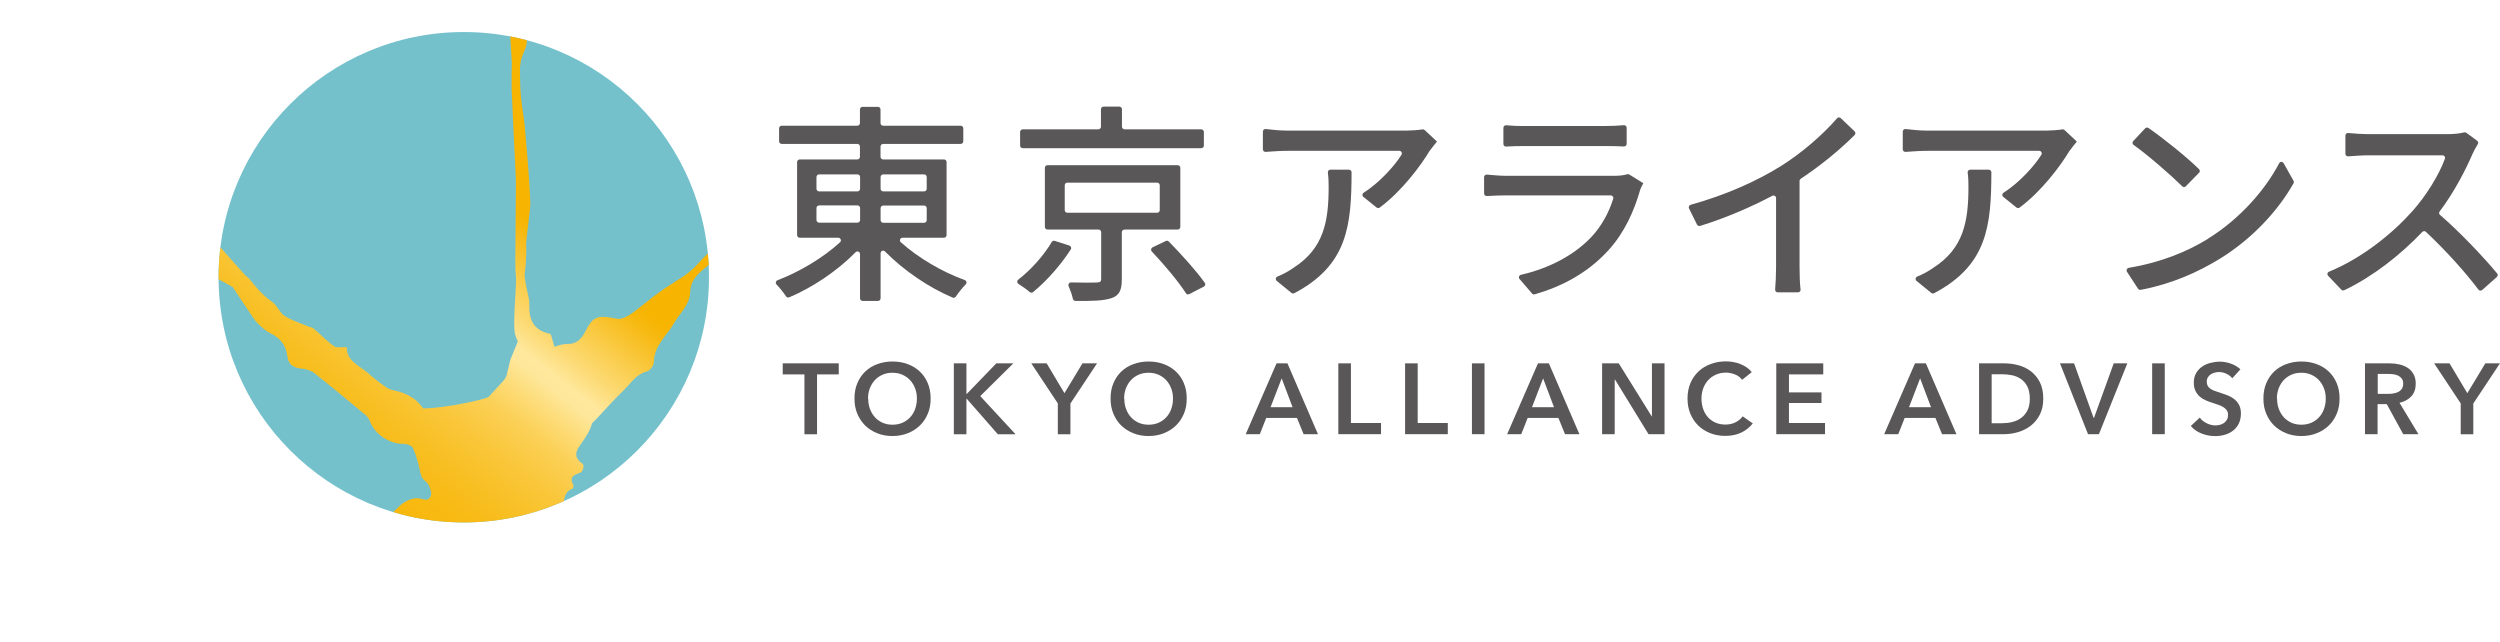
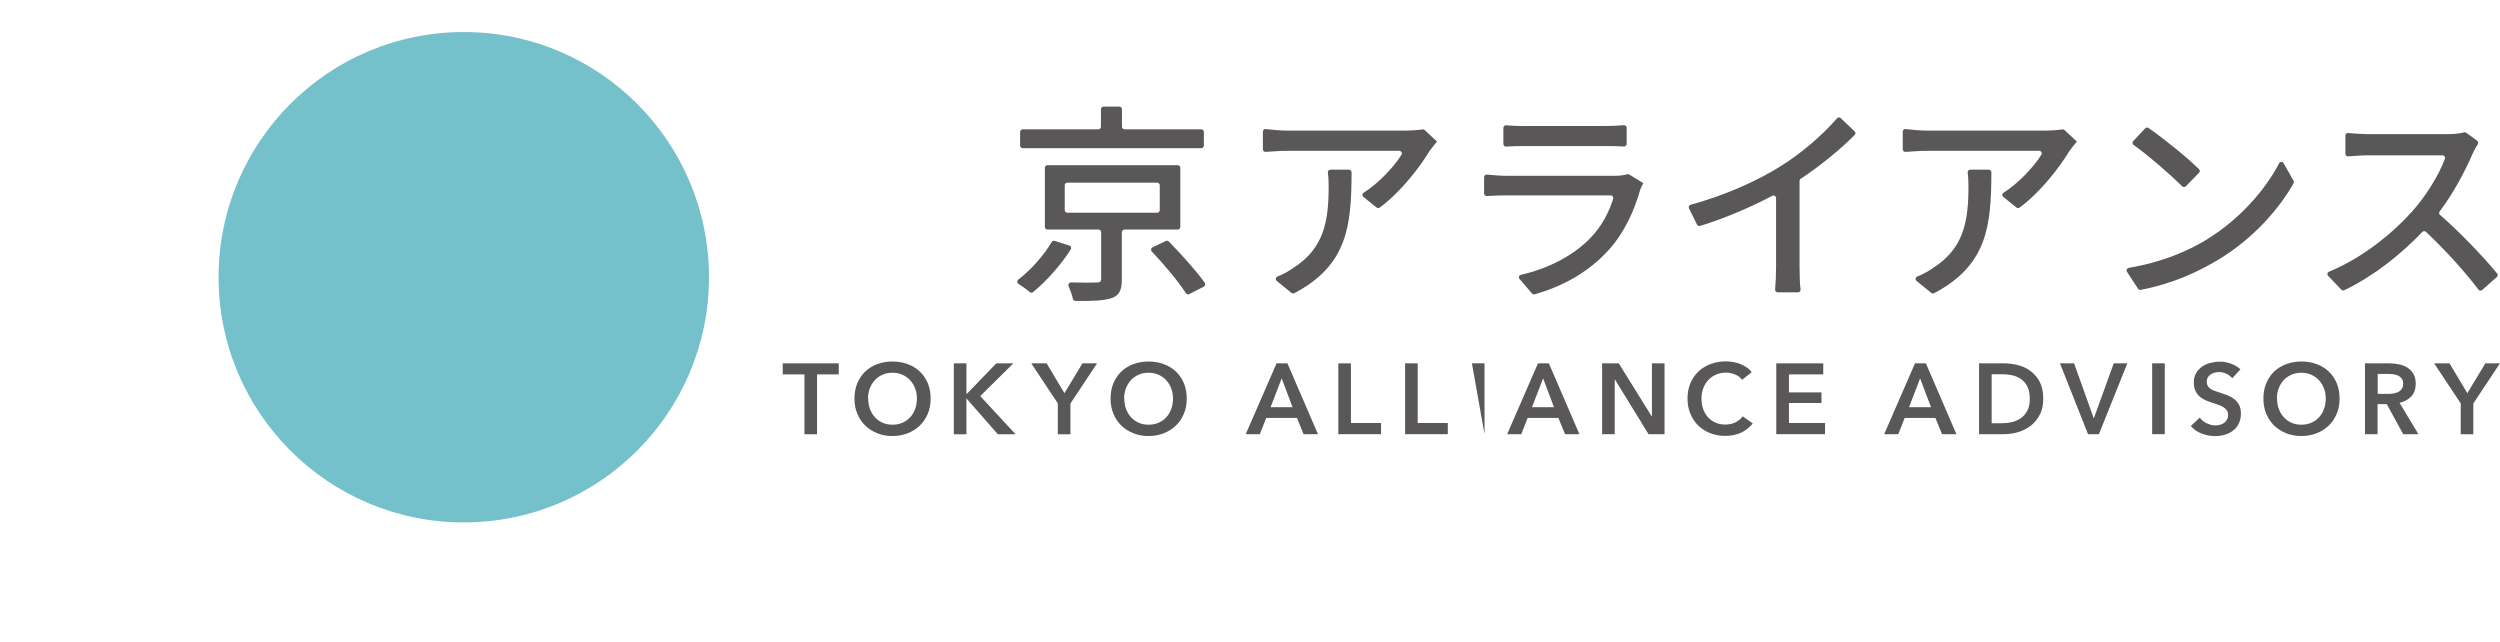
<svg xmlns="http://www.w3.org/2000/svg" viewBox="0 0 351.24 90.18">
  <clipPath id="a">
-     <circle cx="65.16" cy="38.95" r="34.45" />
-   </clipPath>
+     </clipPath>
  <linearGradient id="b" gradientUnits="userSpaceOnUse" x1="8.97" x2="112.91" y1="88.71" y2="-43.93">
    <stop offset="0" stop-color="#f7b400" />
    <stop offset=".17" stop-color="#f7b401" />
    <stop offset=".23" stop-color="#f7b608" />
    <stop offset=".28" stop-color="#f8ba14" />
    <stop offset=".31" stop-color="#f8c025" />
    <stop offset=".34" stop-color="#fac73b" />
    <stop offset=".37" stop-color="#fbd056" />
    <stop offset=".39" stop-color="#fddb75" />
    <stop offset=".41" stop-color="#fee79a" />
    <stop offset=".42" stop-color="#ffe89d" />
    <stop offset=".44" stop-color="#fcda74" />
    <stop offset=".5" stop-color="#f7b80d" />
    <stop offset=".51" stop-color="#f7b400" />
    <stop offset=".71" stop-color="#f7b401" />
    <stop offset=".78" stop-color="#f7b608" />
    <stop offset=".83" stop-color="#f8ba14" />
    <stop offset=".88" stop-color="#f8c025" />
    <stop offset=".91" stop-color="#fac73b" />
    <stop offset=".94" stop-color="#fbd056" />
    <stop offset=".97" stop-color="#fddb75" />
    <stop offset="1" stop-color="#fee79a" />
    <stop offset="1" stop-color="#ffe89d" />
  </linearGradient>
  <g fill="#595757">
-     <path d="m126.56 34.03c2.45 2.2 5.8 4.17 8.99 5.32.25.09.32.4.14.59-.5.51-1.04 1.19-1.4 1.73-.1.15-.28.21-.45.14-3.31-1.4-6.83-3.77-9.5-6.48-.23-.24-.62-.08-.62.25v6.33c0 .2-.16.37-.37.37h-2.15c-.2 0-.37-.16-.37-.37v-6.22c0-.33-.39-.49-.62-.25-2.62 2.65-6.04 4.94-9.32 6.33-.16.07-.35.01-.45-.13-.36-.54-.88-1.19-1.35-1.68-.18-.19-.1-.49.14-.58 3.12-1.2 6.4-3.15 8.8-5.35.24-.22.07-.63-.26-.63h-5.41c-.2 0-.37-.16-.37-.37v-10.26c0-.2.16-.37.37-.37h8.09c.2 0 .37-.16.37-.37v-1.44c0-.2-.16-.37-.37-.37h-10.62c-.2 0-.37-.16-.37-.37v-1.82c0-.2.16-.37.37-.37h10.62c.2 0 .37-.16.37-.37v-1.91c0-.2.16-.37.37-.37h2.15c.2 0 .37.16.37.37v1.91c0 .2.16.37.37.37h10.89c.2 0 .37.16.37.37v1.82c0 .2-.16.37-.37.37h-10.89c-.2 0-.37.16-.37.37v1.44c0 .2.16.37.37.37h8.54c.2 0 .37.16.37.37v10.26c0 .2-.16.37-.37.37h-5.81c-.33 0-.5.41-.25.64zm-11.48-7.14h5.39c.2 0 .37-.16.37-.37v-1.65c0-.2-.16-.37-.37-.37h-5.39c-.2 0-.37.16-.37.37v1.65c0 .2.16.37.37.37zm0 4.39h5.39c.2 0 .37-.16.37-.37v-1.68c0-.2-.16-.37-.37-.37h-5.39c-.2 0-.37.16-.37.37v1.68c0 .2.16.37.37.37zm8.64-6.41v1.65c0 .2.16.37.37.37h5.74c.2 0 .37-.16.37-.37v-1.65c0-.2-.16-.37-.37-.37h-5.74c-.2 0-.37.16-.37.37zm6.11 4.01h-5.74c-.2 0-.37.16-.37.37v1.68c0 .2.16.37.37.37h5.74c.2 0 .37-.16.37-.37v-1.68c0-.2-.16-.37-.37-.37z" />
    <path d="m150.44 35.04c-1.37 2.15-3.39 4.44-5.3 6-.14.11-.33.1-.47-.01-.46-.4-1.07-.82-1.59-1.15-.21-.14-.22-.43-.02-.59 1.85-1.43 3.67-3.51 4.7-5.29.09-.15.26-.21.42-.16l2.06.66c.23.07.33.34.2.54zm18.31-14.22h-25.06c-.2 0-.37-.16-.37-.37v-1.91c0-.2.16-.37.37-.37h10.62c.2 0 .37-.16.37-.37v-2.45c0-.2.16-.37.37-.37h2.21c.2 0 .37.16.37.37v2.45c0 .2.16.37.37.37h10.77c.2 0 .37.16.37.37v1.91c0 .2-.16.37-.37.37zm-10.77 11.44c-.2 0-.37.16-.37.37v6.62c0 1.49-.33 2.26-1.46 2.64-1.08.37-2.71.41-5.05.39-.17 0-.32-.12-.36-.28-.12-.56-.36-1.23-.61-1.82-.1-.24.09-.51.35-.5 1.59.04 3.13.04 3.55.01.53 0 .68-.12.68-.51v-6.56c0-.2-.16-.37-.37-.37h-7.17c-.2 0-.37-.16-.37-.37v-8.3c0-.2.16-.37.37-.37h18.29c.2 0 .37.16.37.37v8.3c0 .2-.16.37-.37.37h-7.5zm-8.02-2.37h12.61c.2 0 .37-.16.37-.37v-3.49c0-.2-.16-.37-.37-.37h-12.61c-.2 0-.37.16-.37.37v3.49c0 .2.16.37.37.37zm14.25 4.04c1.73 1.77 3.87 4.12 5.06 5.81.13.18.06.43-.14.53l-2.04 1.05c-.17.09-.37.04-.47-.12-1.04-1.63-3.05-4.02-4.8-5.87-.17-.18-.11-.47.11-.58l1.86-.89c.14-.07.31-.04.42.07z" />
    <path d="m200.9 21.12c-1.25 2.12-3.97 5.76-7.05 8.04-.14.1-.32.09-.45-.01l-1.85-1.49c-.2-.16-.18-.45.04-.58 2.19-1.4 4.3-3.71 5.31-5.33.15-.25-.02-.56-.31-.56h-15.65c-1.06 0-2.01.07-3.11.15-.21.02-.4-.15-.4-.36v-2.49c0-.22.19-.39.41-.36.99.12 2.06.22 3.1.22h16.61c.58 0 1.71-.07 2.29-.17.12-.02.23.01.32.09l1.73 1.62c-.27.33-.74.89-.98 1.25zm-19.47 20.02-2.05-1.67c-.22-.18-.16-.52.1-.62.72-.29 1.52-.7 2.26-1.23 4.25-2.73 4.93-6.48 4.93-11.41 0-.67-.02-1.27-.11-1.95-.03-.22.13-.42.36-.42h2.6c.2 0 .37.17.37.37-.02 7.49-.56 13.04-8.04 16.98-.13.07-.3.05-.41-.04z" />
    <path d="m230.41 26.77c-.83 2.88-2.17 5.88-4.37 8.32-3 3.32-6.68 5.18-10.41 6.26-.14.04-.29 0-.38-.11l-1.76-2.04c-.18-.21-.07-.53.2-.59 4.08-.94 7.48-2.81 9.8-5.22 1.56-1.61 2.59-3.63 3.16-5.47.07-.24-.11-.47-.36-.47h-14.63c-.63 0-1.73.02-2.76.09-.21.01-.39-.15-.39-.36v-2.29c0-.22.19-.38.4-.36 1.01.1 1.98.17 2.75.17h15.21c.71 0 1.34-.09 1.75-.22.1-.03.2-.02.29.04l1.97 1.22c-.18.33-.42.77-.47 1.04zm-16.34-9.07h11.56c.79 0 1.77-.04 2.51-.11.22-.02.4.15.4.36v2.26c0 .21-.18.38-.39.37-.73-.04-1.7-.06-2.55-.06h-11.53c-.81 0-1.71.02-2.47.07-.21.01-.38-.15-.38-.36v-2.27c0-.22.18-.38.4-.36.73.07 1.63.11 2.46.11z" />
    <path d="m250.08 23.41c2.97-1.83 5.99-4.45 8.02-6.79.14-.16.37-.17.52-.02l1.94 1.85c.15.14.16.38 0 .53-2.17 2.16-4.8 4.3-7.57 6.14-.1.07-.16.18-.16.3v12.14c0 1.02.04 2.32.14 3.11.03.22-.14.4-.36.4h-2.85c-.21 0-.38-.18-.36-.39.07-.78.13-2.1.13-3.12v-9.73c0-.28-.28-.45-.53-.32-2.95 1.56-6.53 3.11-10.14 4.23-.17.05-.36-.03-.44-.19l-1.12-2.27c-.1-.2.01-.45.23-.51 5.02-1.39 9.32-3.36 12.53-5.35z" />
    <path d="m290.8 21.12c-1.25 2.12-3.97 5.76-7.05 8.04-.14.1-.32.09-.45-.01l-1.85-1.49c-.2-.16-.18-.45.04-.58 2.19-1.4 4.3-3.71 5.31-5.33.15-.25-.02-.56-.31-.56h-15.65c-1.06 0-2.01.07-3.11.15-.21.02-.4-.15-.4-.36v-2.49c0-.22.19-.39.41-.36.99.12 2.06.22 3.1.22h16.61c.58 0 1.71-.07 2.29-.17.12-.02.23.01.32.09l1.73 1.62c-.27.33-.74.89-.98 1.25zm-19.48 20.02-2.05-1.67c-.22-.18-.16-.52.1-.62.72-.29 1.52-.7 2.26-1.23 4.25-2.73 4.93-6.48 4.93-11.41 0-.67-.02-1.27-.11-1.95-.03-.22.13-.42.36-.42h2.6c.2 0 .37.17.37.37-.02 7.49-.56 13.04-8.04 16.98-.13.07-.3.05-.41-.04z" />
    <path d="m310.2 33.54c4.53-2.79 8.1-6.93 10.01-10.6.13-.26.49-.26.64 0l1.38 2.46c.06.11.07.25 0 .36-2.15 3.81-5.77 7.77-10.33 10.58-2.95 1.81-6.64 3.53-11.13 4.38-.15.03-.3-.04-.39-.16l-1.55-2.38c-.14-.22 0-.51.25-.55 4.69-.78 8.38-2.38 11.12-4.07zm-1.26-9.25-1.84 1.88c-.14.15-.37.15-.51 0-1.58-1.56-4.73-4.32-6.83-5.81-.18-.13-.2-.38-.05-.54l1.67-1.78c.12-.13.32-.16.47-.06 2.02 1.39 5.41 4.1 7.11 5.79.14.14.14.37 0 .51z" />
    <path d="m347.43 21.51c-1.01 2.36-2.68 5.57-4.67 8.2-.12.15-.1.36.05.48 2.89 2.5 6.19 6.01 8.03 8.23.13.15.1.37-.05.5l-2.05 1.82c-.16.14-.4.12-.53-.05-1.9-2.53-4.64-5.54-7.38-8.12-.15-.14-.37-.13-.51.02-3.08 3.23-6.9 6.24-10.95 8.18-.14.07-.32.04-.43-.08l-1.85-1.94c-.18-.19-.11-.49.13-.58 4.62-1.89 8.88-5.33 11.72-8.51 1.89-2.11 3.74-5.09 4.56-7.36.09-.24-.1-.48-.35-.48h-10.39c-.94 0-2.16.1-2.85.15-.21.02-.39-.15-.39-.37v-2.55c0-.22.18-.39.4-.36.77.08 2.08.16 2.84.16h11.02c.99 0 1.88-.1 2.42-.25.11-.03.22-.01.31.06l1.51 1.11c.15.11.2.32.1.48-.22.36-.52.88-.68 1.27z" />
    <path d="m269.05 51.05h1.53l4.29 9.95h-2.02l-.93-2.28h-4.32l-.9 2.28h-1.98zm2.25 6.16-1.53-4.05-1.56 4.05z" />
    <path d="m278.05 51.05h3.53c.65 0 1.3.08 1.95.25.66.17 1.25.45 1.77.84s.95.9 1.28 1.53.49 1.42.49 2.35c0 .87-.16 1.62-.49 2.25s-.75 1.14-1.28 1.55c-.53.4-1.12.7-1.77.89-.66.19-1.31.29-1.95.29h-3.53zm3.25 8.41c.46 0 .92-.05 1.38-.16s.87-.29 1.24-.55.67-.61.91-1.05c.23-.44.35-1 .35-1.67 0-.71-.12-1.29-.35-1.74s-.54-.8-.91-1.05-.79-.43-1.24-.52c-.46-.09-.92-.14-1.38-.14h-1.48v6.89h1.48z" />
    <path d="m289.42 51.05h1.98l2.74 7.66h.06l2.77-7.66h1.91l-3.99 9.95h-1.53z" />
    <path d="m302.37 51.05h1.77v9.95h-1.77z" />
    <path d="m313.61 53.13c-.19-.24-.45-.45-.79-.61s-.69-.25-1.03-.25c-.21 0-.41.03-.62.08s-.39.13-.56.24-.31.25-.41.42c-.11.17-.16.38-.16.63 0 .23.05.42.14.58s.22.3.39.41c.16.11.36.21.6.3.23.08.49.17.77.25.32.1.65.22.99.35s.66.3.94.52c.29.22.52.49.7.82s.27.74.27 1.22c0 .53-.1 1-.29 1.4s-.46.73-.79.99-.71.46-1.15.59-.9.2-1.39.2c-.65 0-1.28-.12-1.9-.36s-1.12-.59-1.52-1.06l1.26-1.18c.24.34.57.6.98.8s.81.3 1.2.3c.21 0 .42-.03.63-.08.22-.05.41-.14.58-.26s.31-.27.42-.46.16-.41.16-.68-.06-.48-.18-.65-.29-.32-.49-.45c-.21-.13-.45-.24-.73-.33s-.58-.19-.89-.3c-.3-.09-.6-.21-.9-.34s-.57-.31-.81-.52c-.24-.22-.43-.48-.58-.79s-.23-.7-.23-1.17c0-.51.11-.94.32-1.31s.49-.67.83-.91.73-.42 1.17-.53.88-.18 1.33-.18c.51 0 1.02.09 1.54.27s.97.45 1.36.8l-1.15 1.27z" />
    <path d="m318 56c0-.8.13-1.52.4-2.16s.64-1.19 1.11-1.64 1.04-.8 1.69-1.04 1.36-.37 2.13-.37 1.49.12 2.15.37c.66.24 1.22.59 1.7 1.04s.85 1 1.12 1.64.4 1.36.4 2.16-.13 1.49-.4 2.13-.64 1.2-1.12 1.66-1.04.82-1.7 1.08-1.37.39-2.15.39-1.48-.13-2.13-.39-1.21-.62-1.69-1.08c-.47-.46-.84-1.02-1.11-1.66s-.4-1.35-.4-2.13zm1.92 0c0 .53.08 1.02.25 1.47s.4.83.7 1.16.67.58 1.08.77c.42.18.88.27 1.38.27s.97-.09 1.39-.27.78-.44 1.09-.77.54-.71.7-1.16.25-.93.25-1.47-.08-.99-.25-1.43c-.16-.44-.4-.82-.7-1.15s-.66-.58-1.08-.77-.89-.28-1.41-.28-.98.09-1.4.28-.78.44-1.08.77-.53.71-.7 1.15c-.16.44-.25.92-.25 1.43z" />
    <path d="m332.28 51.05h3.46c.47 0 .92.05 1.36.15s.83.26 1.17.48.62.52.82.89c.21.36.31.81.31 1.34 0 .72-.2 1.31-.61 1.76s-.96.76-1.67.92l2.66 4.41h-2.14l-2.31-4.22h-1.29v4.22h-1.77v-9.95zm3.22 4.29c.25 0 .51-.02.76-.06s.48-.11.68-.21.37-.25.5-.44.2-.44.2-.74c0-.27-.06-.49-.18-.67-.12-.17-.28-.31-.46-.41-.19-.1-.4-.17-.64-.21s-.47-.06-.7-.06h-1.6v2.8h1.45z" />
    <path d="m345.73 56.69-3.74-5.64h2.16l2.5 4.19 2.53-4.19h2.05l-3.74 5.64v4.32h-1.77v-4.32z" />
    <path d="m113.02 52.6h-3.05v-1.55h7.87v1.55h-3.05v8.41h-1.77z" />
    <path d="m120.05 56c0-.8.13-1.52.4-2.16s.64-1.19 1.11-1.64 1.04-.8 1.69-1.04 1.36-.37 2.13-.37 1.49.12 2.15.37c.66.24 1.22.59 1.7 1.04s.85 1 1.12 1.64.4 1.36.4 2.16-.13 1.49-.4 2.13-.64 1.2-1.12 1.66-1.04.82-1.7 1.08-1.37.39-2.15.39-1.48-.13-2.13-.39-1.21-.62-1.69-1.08c-.47-.46-.84-1.02-1.11-1.66s-.4-1.35-.4-2.13zm1.93 0c0 .53.08 1.02.25 1.47s.4.83.7 1.16.67.58 1.08.77c.42.18.88.27 1.38.27s.97-.09 1.39-.27.78-.44 1.09-.77.54-.71.7-1.16.25-.93.25-1.47-.08-.99-.25-1.43c-.16-.44-.4-.82-.7-1.15s-.66-.58-1.08-.77-.89-.28-1.41-.28-.98.09-1.4.28-.78.44-1.08.77-.53.71-.7 1.15c-.16.44-.25.92-.25 1.43z" />
    <path d="m134.01 51.05h1.77v4.3h.04l4.16-4.3h2.39l-4.65 4.6 4.96 5.36h-2.49l-4.37-4.99h-.04v4.99h-1.77v-9.95z" />
    <path d="m148.63 56.69-3.74-5.64h2.16l2.5 4.19 2.53-4.19h2.05l-3.74 5.64v4.32h-1.77v-4.32z" />
    <path d="m156.03 56c0-.8.13-1.52.4-2.16s.64-1.19 1.11-1.64 1.04-.8 1.69-1.04 1.36-.37 2.13-.37 1.49.12 2.15.37c.66.24 1.22.59 1.7 1.04s.85 1 1.12 1.64.4 1.36.4 2.16-.13 1.49-.4 2.13-.64 1.2-1.12 1.66-1.04.82-1.7 1.08-1.37.39-2.15.39-1.48-.13-2.13-.39-1.21-.62-1.69-1.08-.84-1.02-1.11-1.66-.4-1.35-.4-2.13zm1.93 0c0 .53.08 1.02.25 1.47s.4.83.7 1.16.67.58 1.08.77c.42.18.88.27 1.38.27s.97-.09 1.39-.27.78-.44 1.09-.77.54-.71.7-1.16.25-.93.25-1.47-.08-.99-.25-1.43c-.16-.44-.4-.82-.7-1.15s-.66-.58-1.08-.77-.89-.28-1.41-.28-.98.09-1.4.28-.78.44-1.08.77-.53.71-.7 1.15c-.16.44-.25.92-.25 1.43z" />
    <path d="m179.35 51.05h1.53l4.29 9.95h-2.02l-.93-2.28h-4.32l-.9 2.28h-1.98zm2.25 6.16-1.53-4.05-1.56 4.05z" />
    <path d="m188.03 51.05h1.77v8.38h4.23v1.57h-6z" />
    <path d="m197.41 51.05h1.77v8.38h4.23v1.57h-6z" />
-     <path d="m206.8 51.05h1.77v9.95h-1.77z" />
+     <path d="m206.8 51.05h1.77v9.95z" />
    <path d="m216.08 51.05h1.53l4.29 9.95h-2.02l-.93-2.28h-4.32l-.9 2.28h-1.98zm2.25 6.16-1.53-4.05-1.56 4.05z" />
    <path d="m225.08 51.05h2.35l4.63 7.45h.03v-7.45h1.77v9.95h-2.25l-4.72-7.69h-.03v7.69h-1.77v-9.95z" />
    <path d="m244.77 53.38c-.26-.36-.6-.62-1.03-.78-.42-.16-.83-.25-1.24-.25-.52 0-.98.09-1.41.28-.42.19-.79.44-1.09.77s-.54.71-.7 1.15-.25.92-.25 1.43c0 .54.08 1.04.24 1.49s.39.84.68 1.16.65.57 1.06.75.88.27 1.39.27 1.01-.11 1.42-.32.75-.49 1-.84l1.42 1c-.44.55-.98.98-1.62 1.29-.64.3-1.38.46-2.24.46-.78 0-1.49-.13-2.14-.39s-1.21-.62-1.68-1.08-.83-1.02-1.1-1.66c-.26-.64-.39-1.35-.39-2.13s.14-1.52.41-2.16c.28-.64.66-1.19 1.14-1.64s1.05-.8 1.71-1.04 1.37-.37 2.14-.37c.32 0 .65.03 1 .09s.68.15 1 .28.62.28.9.47.52.41.72.68l-1.35 1.07z" />
    <path d="m249.57 51.05h6.59v1.55h-4.82v2.53h4.57v1.49h-4.57v2.81h5.07v1.57h-6.85v-9.95z" />
  </g>
  <circle cx="65.16" cy="38.95" fill="#74c1cc" r="34.45" />
  <g clip-path="url(#a)">
    <path d="m125.35 3.46c-.12.69-.3 1.37-.35 2.07-.01.24-.06.43-.15.56l-.06.09-3.55 5.36-.32.49c-1.01 1.47-7.51 8.17-7.92 9.32-.45 1.21-1.46 2.23-2.35 3.24-.02.02-.94 1.81-.94 1.81-.86.81-6.33 7.31-7.48 8.47-1.04 1.06-2.22 1.97-3.36 2.93-1.02.86-1.88 1.73-1.91 3.26-.04 1.76-1.45 2.91-2.26 4.34-.99 1.77-2.8 3.11-2.82 5.43 0 .47-.54 1.25-.96 1.35-1.58.38-2.31 1.72-3.33 2.69-1.39 1.33-2.66 2.79-3.98 4.19-.17.18-.42.33-.47.54-.36 1.29-1.2 2.27-1.9 3.36-.57.9-.25 1.62.59 2.19.32.21.04 1.14-.28 1.25-.81.29-1.68.55-.99 1.73.07.12-.03.5-.13.54-1.3.44-1.17 1.75-1.29 2.62-.14.96.33 2.06.71 3.03.46 1.18 1.11 2.29 1.61 3.47.12.28-.02.67.02 1.01.09.65.22 1.29.34 1.93 0 .06.08.12.08.18l1.65 4.22.07.2c.51 1.53 1 3.07 1.59 4.84-.33-.28-.52-.4-.62-.56-.59-.95-1.16-1.91-1.73-2.87s-2.84-4.07-2.84-4.07l-.17-.24c-.12-.21-.21-.45-.26-.73-.2-1.11-.62-2.18-1.03-3.23-.25-.66-.64-.78-1.36-.34-1.48.89-3.08 1.55-4.87 1.54-1.6 0-3.2.02-4.91.04.2-2.32-1.34-3.19-2.95-4.09-1.04-.57-1.97-1.36-2.9-2.11-.72-.58-2.03-.4-2.84.31-1.3 1.12-2.71 2.13-4.02 3.22-.39.32-.79.74-.95 1.19-.41 1.17-.69 2.38-1.02 3.58v.1c-.59 1.87-1.19 3.74-1.78 5.59-.51-.09-.91-.15-1.31-.22-.37-.42-.74-.86-1.14-1.25-.9-.89-.58-2.52.55-3.02.28-.12.61-.55.6-.82-.11-1.36-.24-2.64.93-3.73.39-.37.31-1.18.54-1.75.18-.43 4.14-5.02 5.39-5.94.77-.56 1.82-1.02 2.99-.61.68.24 1.17-.34 1.05-1.02-.09-.55-.36-1.21-.77-1.52-.62-.46-.69-1.01-.83-1.66-.23-1.03-.51-2.07-.95-3.03-.15-.33-.84-.57-1.27-.57-2.01.04-4.09-1.33-4.8-3.23-.11-.31-.33-.61-.58-.82-2.39-1.99-4.78-3.98-7.22-5.91-.47-.37-1.18-.55-1.81-.62-1.14-.11-1.82-.59-1.96-1.73-.19-1.54-.96-2.55-2.38-3.23-.79-.39-1.45-1.05-2.07-1.7-.17-.17-3.22-4.78-3.23-4.79-.19-.11-3.14-1.75-3.35-1.86h-.01c-.31-.09-.55-.29-.53-.89.02-.5-.63-1.1-1.1-1.52-1.05-.96-2.19-1.83-3.26-2.77-.27-.24-.4-.63-.59-.96-.27-.48-.46-1.02-.8-1.44-2.15-2.59-4.33-5.14-6.49-7.72-.33-.39-.57-.86-.86-1.29-.59-.87-1.08-1.75-2.02-2.42-.84-.59-1.16-1.9-1.97-2.57-1.27-1.05-1.94-2.74-3.62-3.38-.36-.13-.7-.81-.72-1.24-.03-1.36-.41-2.39-1.51-3.31-.93-.78-1.54-1.92-2.36-2.84-.59-.65-1.3-1.2-1.93-1.81-.27-.26-.5-.55-.71-.86-1.22-1.78-1.19-2.04.4-3.38.17-.13.65-.08.85.07.41.3.72.72 1.12 1.16.42-.39.72-.66.91-.84 1.13 2.12 5.66 9.32 6.52 10.02.17.14.36.34.43.54.43 1.22.92 2.38 1.97 3.23.21.17.22.56.38.81.4.6.75 1.29 1.29 1.76.5.45 1.03.78 1.03 1.55 0 1.19.99 1.76 1.65 2.53.95 1.12 1.84 2.28 2.8 3.4.3.34.67.67 1.08.85.89.39 6.36 5.74 7.33 6.92.57.7 5.92 6.7 5.92 6.7.19.1.36.24.5.42.96 1.19 1.93 2.37 3.24 3.26.68.46.99 1.48 1.68 1.92 1.04.66 2.26 1.03 3.41 1.52.21.09.49.09.65.23.98.84 1.88 1.79 2.93 2.53.39.27 1.09.08 1.76.12-.01 2.04 1.89 2.63 3.12 3.75.82.75 1.72 1.41 2.63 2.03.34.23.82.27 1.24.38 1.53.38 2.85 1.1 3.74 2.45 3.1 0 8.98-1.32 9.24-1.65s2.11-2.25 2.21-2.44c.09-.17.18-.33.27-.5 0-.01-.02-.02-.03-.03h.04c.15-.64.31-1.28.51-2.11 0-.02 0-.03 0-.03l1.08-2.68c-.19-.31-.34-.75-.41-1.06-.35-1.71.32-7.21.11-8.34-.17-.9.12-13.2-.02-14.25-.03-.23-.54-11.15-.56-11.89-.02-1.21.02-2.42.04-3.62 0-.07-.23-3.36-.23-3.63-.03-1.55-.03-3.09-.05-4.59.4.23.92.54 1.34.78.33.58.79 1.06.88 1.61.17 1.03.22 2.1.13 3.15-.07.69-.51 1.34-.7 2.03-.15.55-.24 1.14-.24 1.72 0 1.28.03 2.56.15 3.83.13 1.4.42 2.78.54 4.18.31 3.54.63 7.08.77 10.63.04.79-.63 5.23-.59 5.96.06.95-.02 1.92-.07 2.88-.02.45-.15.89-.14 1.33.02.51.13 1.03.22 1.54.15.88.47 1.76.44 2.62-.08 2.15.65 3.6 2.87 4.07.09.02.17.15.17.16l.5 1.68c.59-.25 1.24-.41 1.95-.41 1.33 0 1.98-.95 2.47-1.93.86-1.7 1.53-2.1 3.47-1.77.51.09 1.07.26 1.53.13.61-.17 1.2-.54 1.71-.92 1.43-1.06 2.78-2.24 4.25-3.24 1.65-1.13 3.45-2 4.82-3.59 1.33-1.55 3.04-2.78 4.55-4.17.35-.32.59-.77.94-1.1.46-.44 3.85-5.06 4.94-6.39 0 0 .03-.04.07-.08.17-.19.59-.67.65-.75v-.01c.83-1.19 1.66-2.37 2.48-3.55.06-.09 12.48-16.69 13.31-17.57.09.03.18.06.28.08z" fill="url(#b)" />
  </g>
</svg>